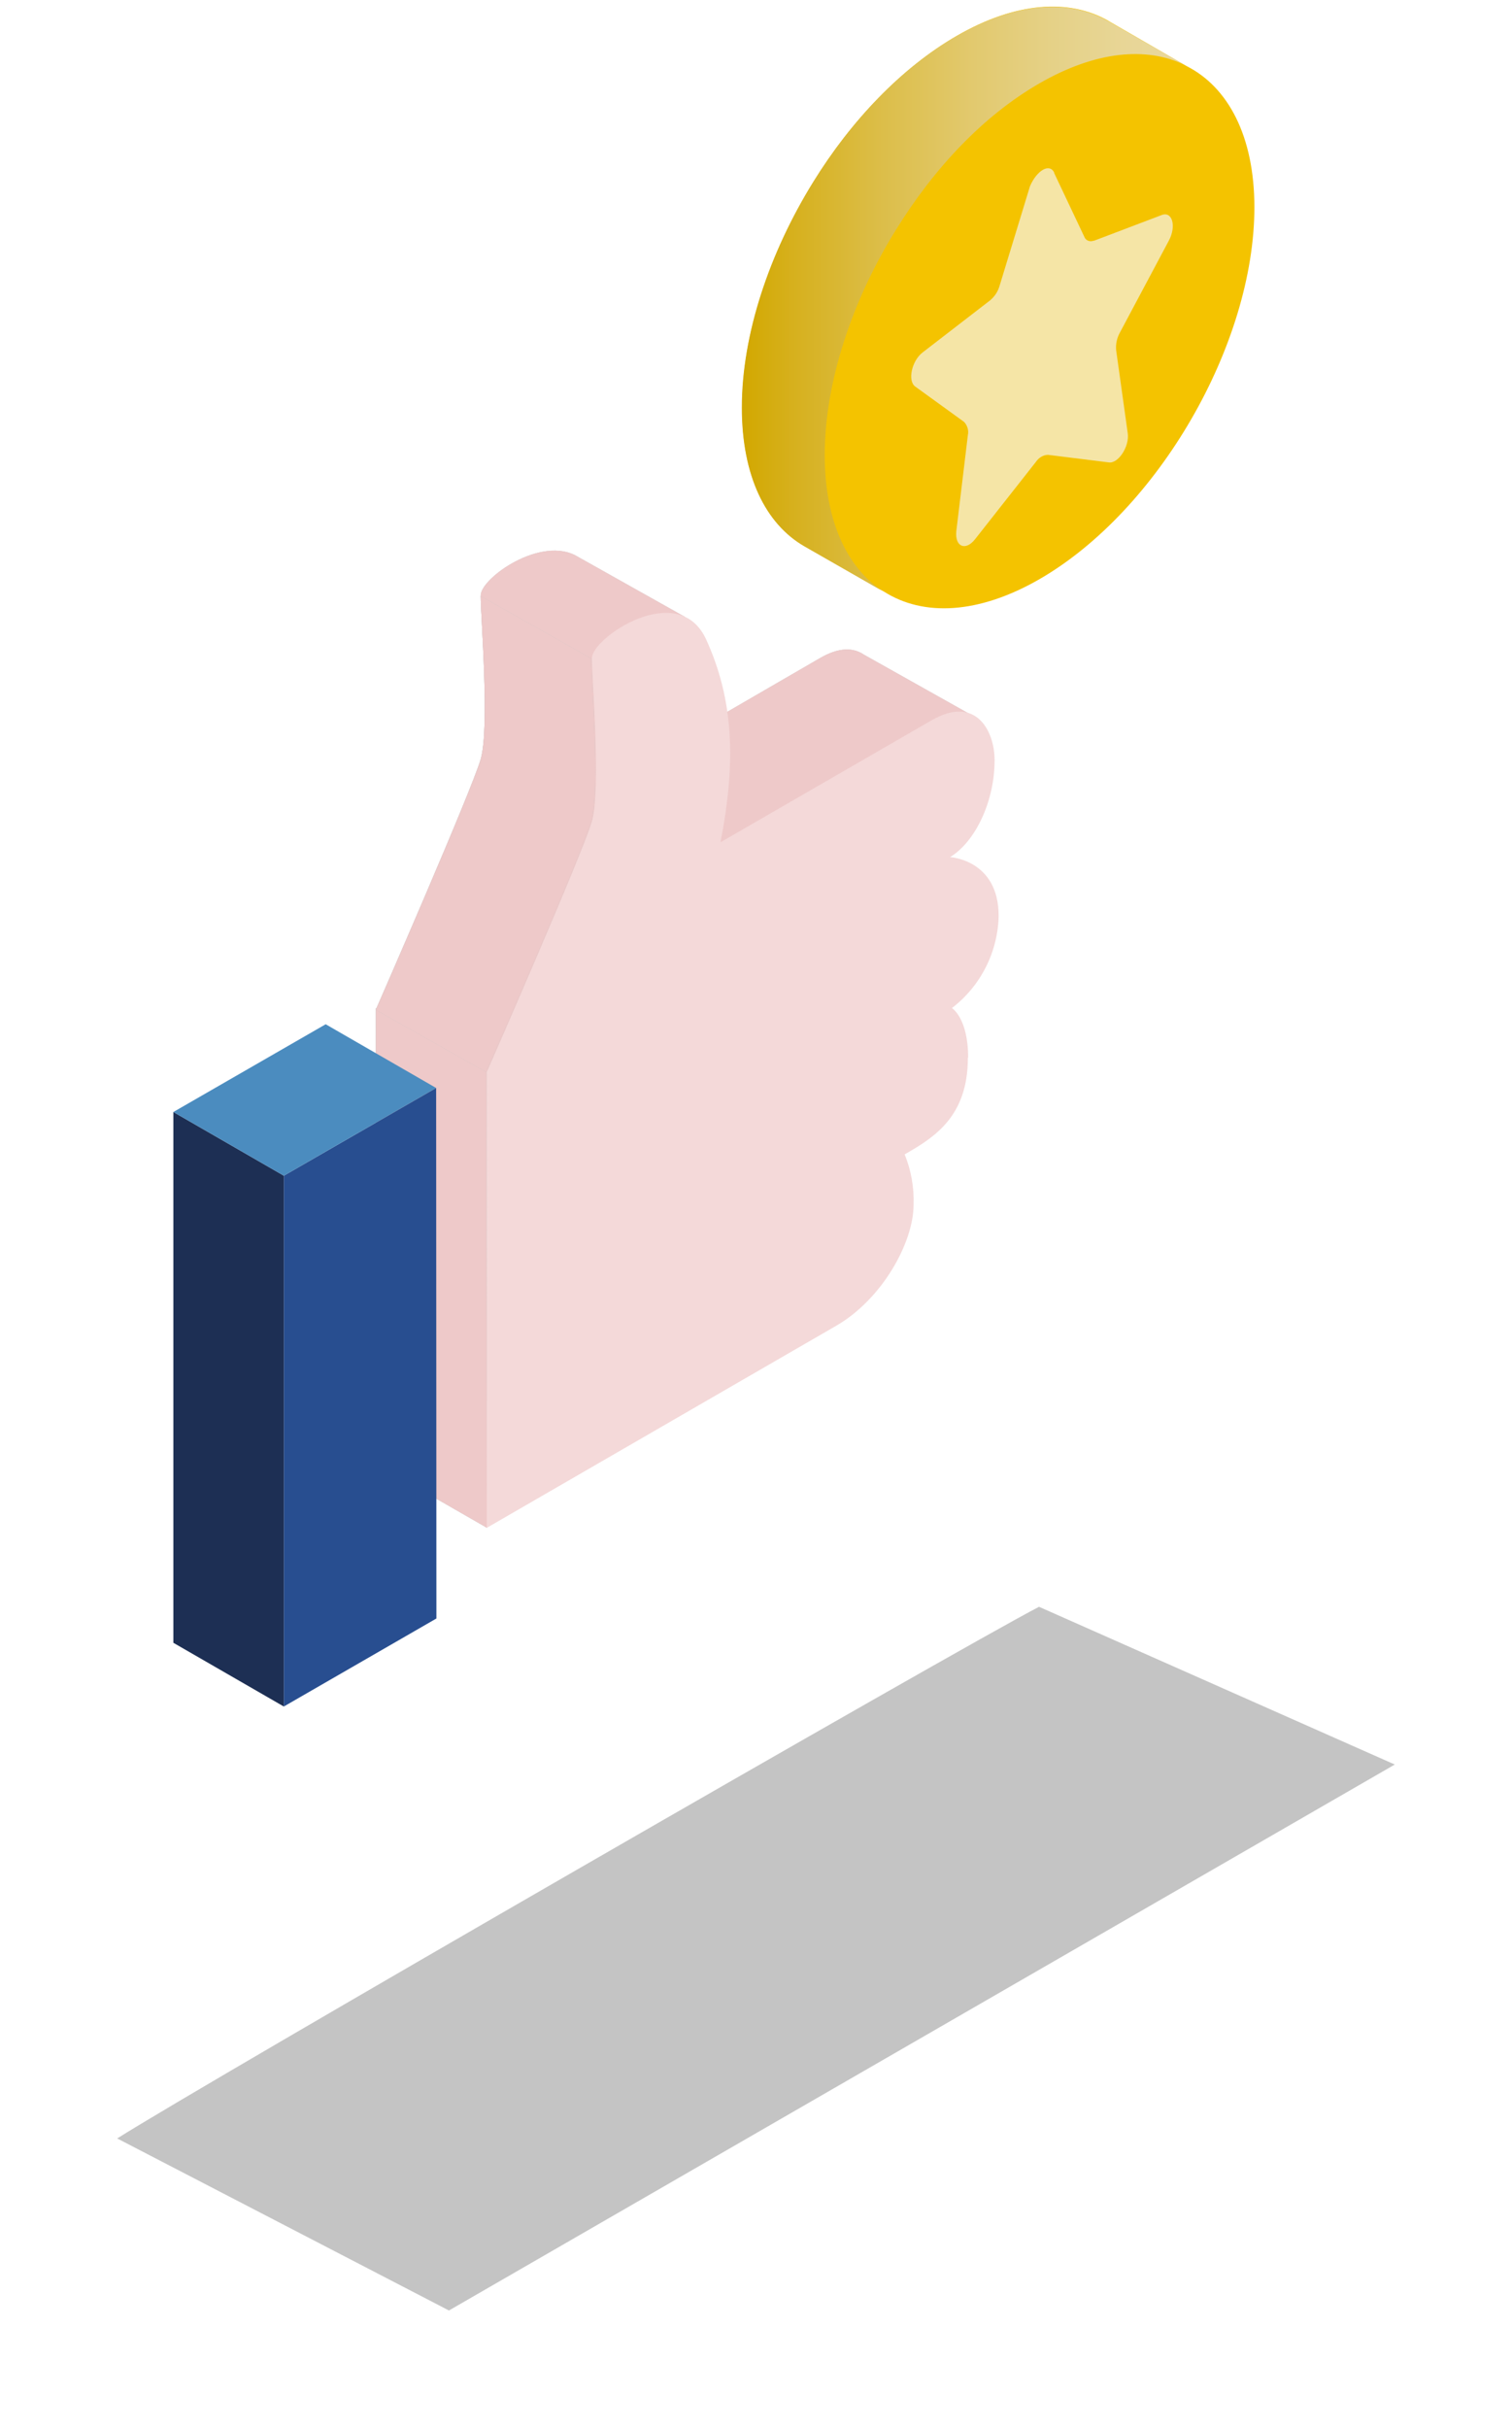
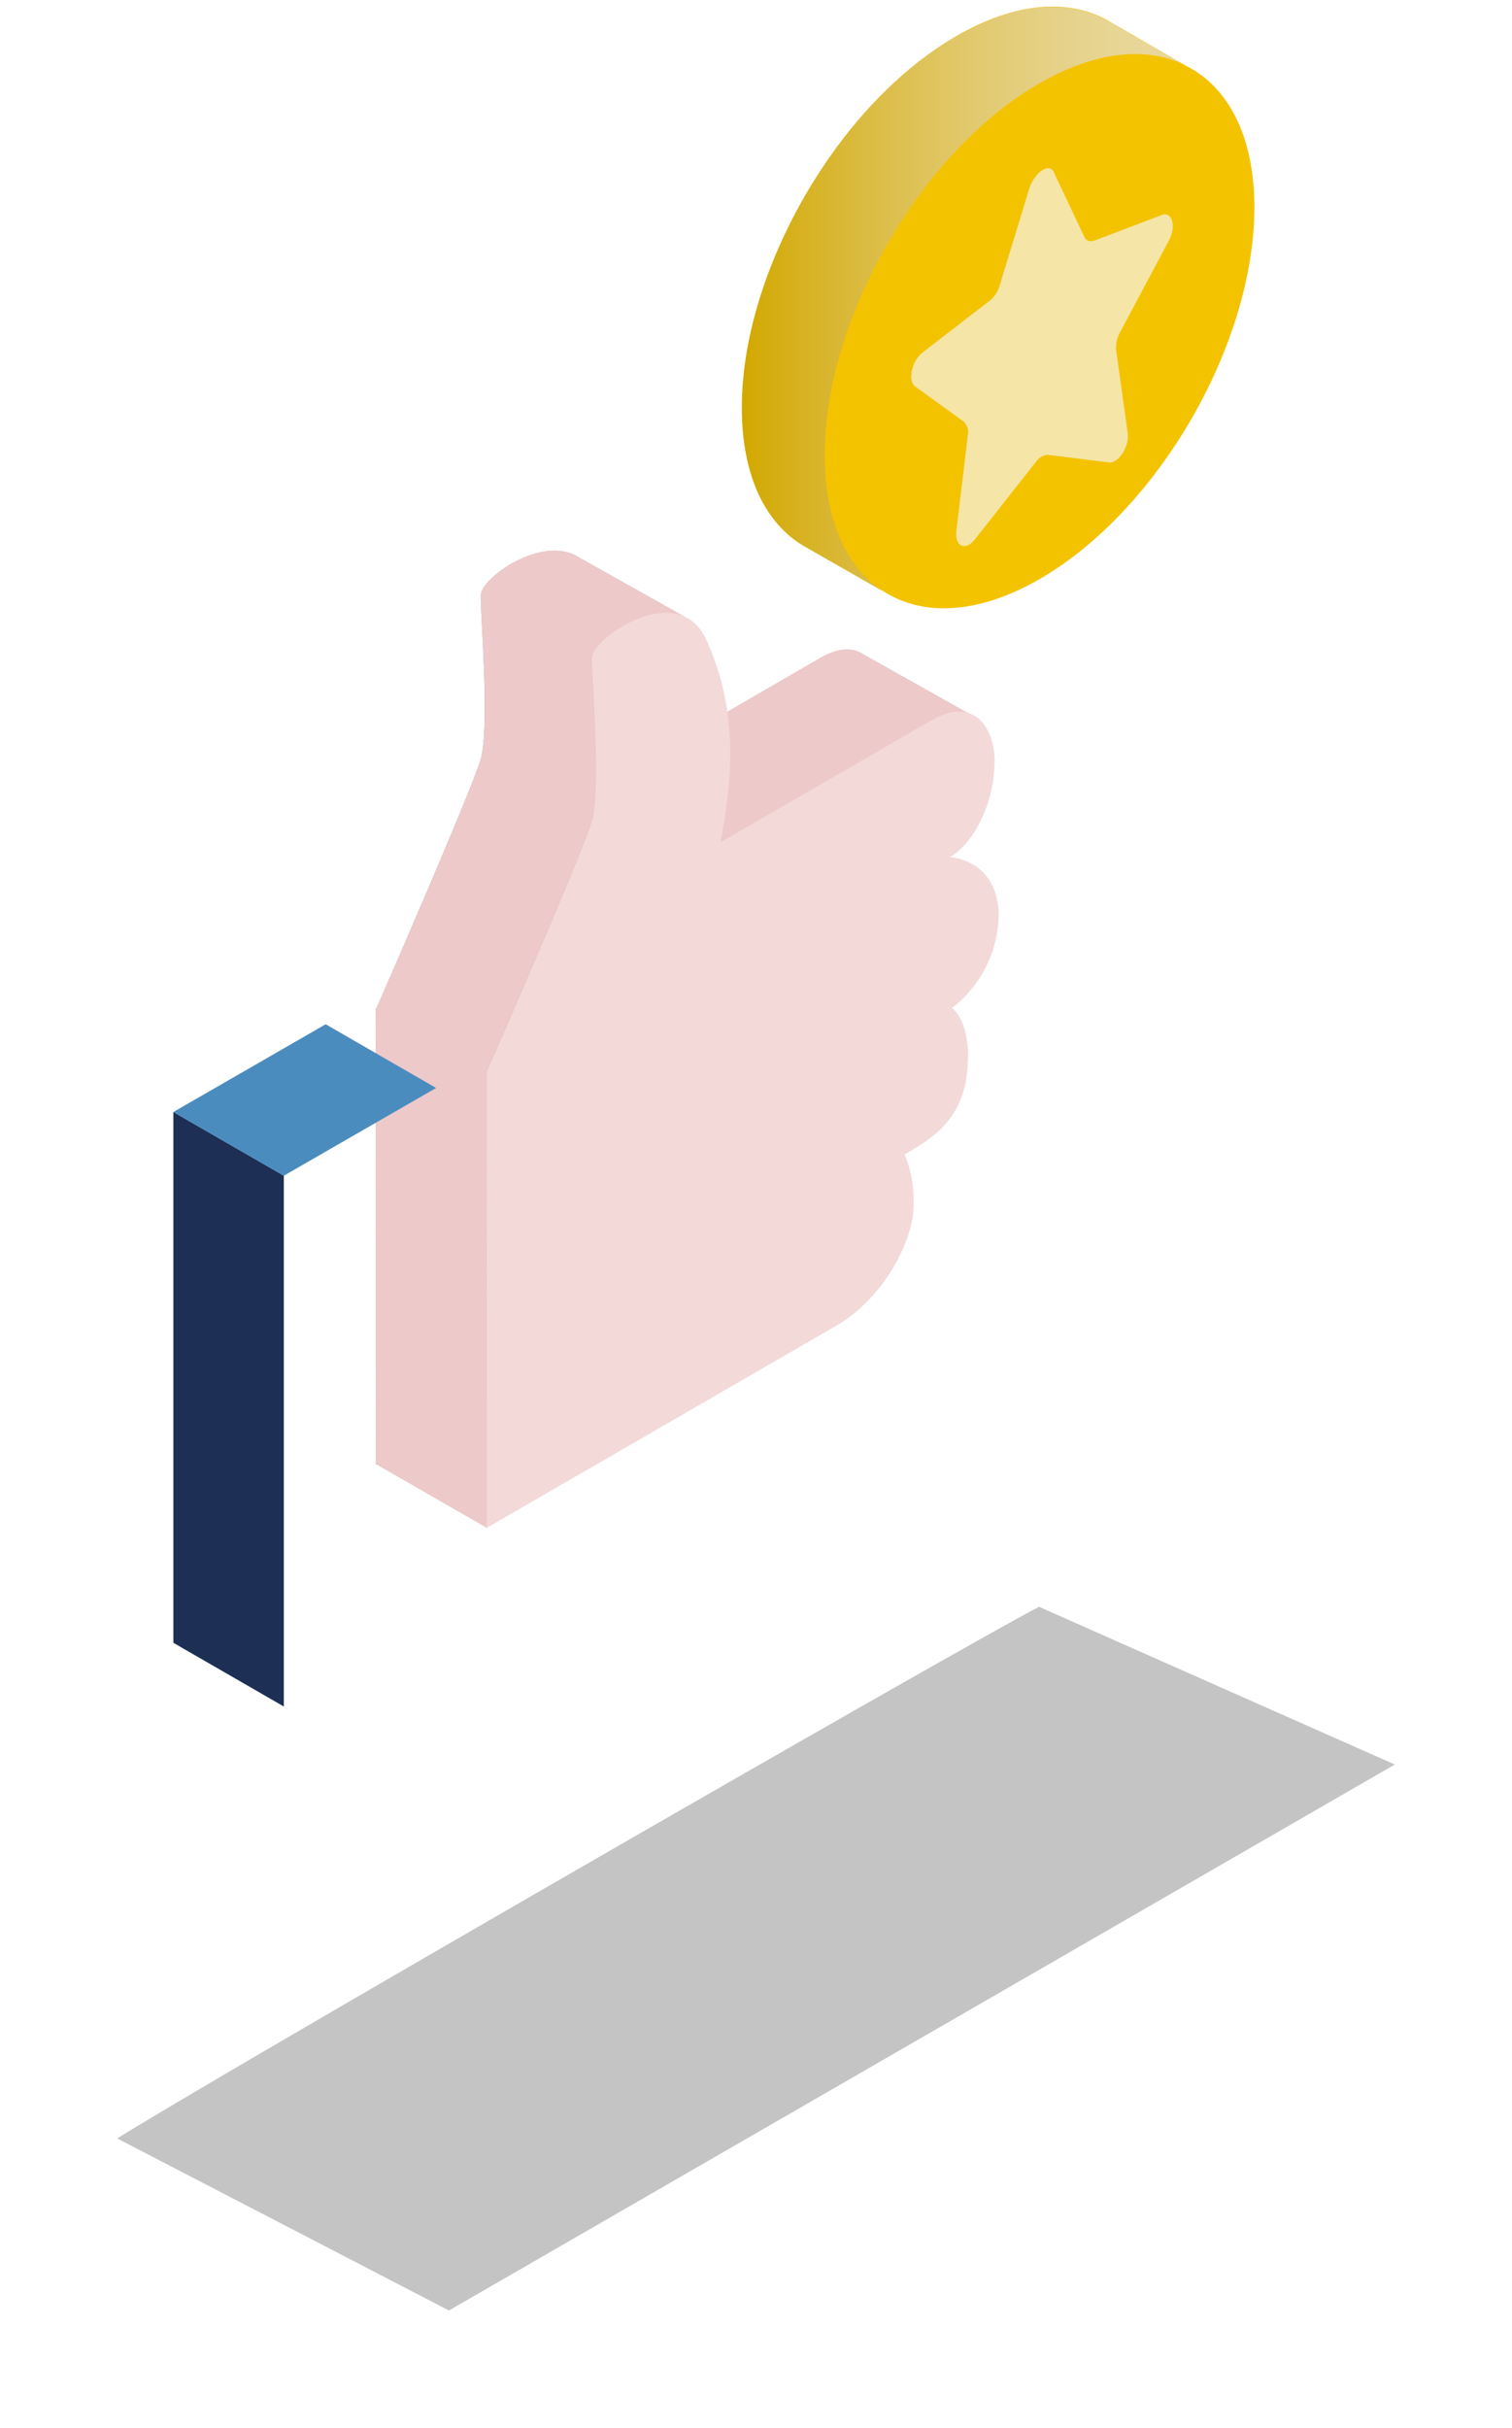
<svg xmlns="http://www.w3.org/2000/svg" width="129" height="207" viewBox="0 0 129 207" fill="none">
  <g filter="url(#filter0_f_113_8031)">
    <path d="M88.646 137L119 150.449L38.303 197L10 182.331C17.376 177.666 81.287 140.835 88.646 137Z" fill="#C4C4C4" />
  </g>
  <path d="M76.009 71.056C76.009 70.389 75.94 69.721 75.733 69.1L82.852 60.95L73.705 55.817C72.83 55.218 71.609 55.149 69.95 56.116L54.098 65.301L51.955 66.521C52.324 64.68 52.577 62.815 52.715 60.95C52.785 60.168 52.785 59.431 52.785 58.694L53.084 58.833L58.429 52.594L49.282 47.461C46.218 45.596 41.011 49.279 41.011 50.776C41.011 52.571 41.794 62.009 41.011 64.726C40.228 67.442 32.071 86.065 32.071 86.065V124.9L61.862 107.681C65.779 105.425 68.498 100.591 68.498 97.322C68.544 95.872 68.268 94.398 67.715 93.063C70.249 91.613 72.784 86.318 72.784 84.085C72.784 80.702 71.632 79.827 71.632 79.827C74.189 77.594 75.756 74.44 75.986 71.056H76.009Z" fill="#C5C5C4" />
  <path d="M76.009 71.056C76.009 70.389 75.94 69.721 75.733 69.1L82.852 60.95L73.705 55.817C72.83 55.218 71.609 55.149 69.95 56.116L54.098 65.301L51.955 66.521C52.324 64.68 52.577 62.815 52.715 60.95C52.785 60.168 52.785 59.431 52.785 58.694L53.084 58.833L58.429 52.594L49.282 47.461C46.218 45.596 41.011 49.279 41.011 50.776C41.011 52.571 41.794 62.009 41.011 64.726C40.228 67.442 32.071 86.065 32.071 86.065V124.9L61.862 107.681C65.779 105.425 68.498 100.591 68.498 97.322C68.544 95.872 68.268 94.398 67.715 93.063C70.249 91.613 72.784 86.318 72.784 84.085C72.784 80.702 71.632 79.827 71.632 79.827C74.189 77.594 75.756 74.44 75.986 71.056H76.009Z" fill="#EEC9C9" />
  <path d="M41.541 130.263L32.094 124.831L32.071 85.95L41.495 91.406L41.541 130.263Z" fill="#E0E0E0" />
  <path d="M41.541 130.263L32.094 124.831L32.071 85.95L41.495 91.406L41.541 130.263Z" fill="#C5C5C4" />
  <path d="M41.541 130.263L32.094 124.831L32.071 85.95L41.495 91.406L41.541 130.263Z" fill="#EEC9C9" />
  <path d="M82.576 90.186C82.576 95.204 79.719 96.977 77.184 98.427C77.737 99.785 77.991 101.235 77.945 102.709C77.945 105.954 75.249 110.789 71.332 113.045L41.541 130.264V91.406C41.541 91.406 49.72 72.76 50.504 70.043C51.287 67.327 50.504 57.866 50.504 56.116C50.504 54.367 57.9 49.371 60.25 54.528C62.6 59.684 62.807 64.956 61.471 71.816L79.488 61.411C83.29 59.224 84.857 62.355 84.857 64.818C84.857 68.317 83.221 71.77 81.055 73.082C81.055 73.082 85.202 73.289 85.202 78.1C85.133 81.185 83.659 84.085 81.216 85.95C81.216 85.95 82.599 86.802 82.599 90.163L82.576 90.186Z" fill="#F4D9D9" />
-   <path d="M24.215 145.503L37.233 137.998L37.21 92.764L24.215 100.246V145.503Z" fill="#284E90" />
  <path d="M24.215 145.503L14.791 140.07V94.813L24.215 100.245V145.503Z" fill="#1D2F54" />
  <path d="M27.786 87.331L37.209 92.764L24.215 100.246L14.791 94.813L27.786 87.331Z" fill="#4B8CBF" />
  <path d="M50.434 70.043C49.674 72.76 41.472 91.406 41.472 91.406L32.071 86.111C32.071 86.111 40.228 67.465 41.011 64.772C41.794 62.078 41.011 52.594 41.011 50.822L50.434 56.139C50.434 57.981 51.218 67.373 50.434 70.066V70.043Z" fill="#C5C5C4" />
  <path d="M50.434 70.043C49.674 72.76 41.472 91.406 41.472 91.406L32.071 86.111C32.071 86.111 40.228 67.465 41.011 64.772C41.794 62.078 41.011 52.594 41.011 50.822L50.434 56.139C50.434 57.981 51.218 67.373 50.434 70.066V70.043Z" fill="#EEC9C9" />
  <path d="M101.238 5.634L94.579 1.789L94.51 1.743C91.192 -0.121 86.653 0.155 81.63 3.055C76.93 5.772 72.622 10.284 69.396 15.509C65.664 21.54 63.313 28.492 63.313 34.754C63.313 40.578 65.341 44.698 68.659 46.586L75.433 50.453C78.773 52.571 83.474 52.387 88.704 49.371C98.819 43.524 107.021 29.344 107.021 17.673C107.021 11.619 104.786 7.429 101.238 5.634Z" fill="#F4C300" />
  <path d="M89.926 14.726L92.507 20.182C92.622 20.505 92.968 20.643 93.29 20.527C93.29 20.527 93.313 20.527 93.336 20.527L99.096 18.341C100.018 17.972 100.387 19.284 99.718 20.527L95.548 28.354C95.295 28.815 95.179 29.321 95.225 29.851L96.216 36.941C96.377 38.069 95.41 39.542 94.603 39.427L89.419 38.782C89.005 38.782 88.613 39.035 88.382 39.381L83.198 45.965C82.392 47 81.47 46.632 81.586 45.32L82.576 37.102C82.668 36.688 82.53 36.273 82.254 35.974L78.084 32.958C77.415 32.475 77.784 30.771 78.706 30.058L84.466 25.615C84.88 25.27 85.157 24.832 85.295 24.326L87.876 15.877C88.452 14.542 89.534 13.875 89.949 14.726H89.926Z" fill="#F5E5A6" />
  <path d="M94.557 1.812L94.488 1.766C91.17 -0.098 86.631 0.178 81.608 3.078C76.908 5.772 72.599 10.307 69.374 15.532C65.641 21.563 63.291 28.515 63.291 34.754C63.291 40.578 65.319 44.675 68.636 46.586L75.272 50.384C72.231 48.336 70.364 44.353 70.364 38.805C70.364 32.567 72.715 25.592 76.447 19.584C79.696 14.335 83.889 9.869 88.681 7.107C93.474 4.345 97.829 3.953 101.077 5.542L94.534 1.789L94.557 1.812Z" fill="url(#paint0_linear_113_8031)" />
  <defs>
    <filter id="filter0_f_113_8031" x="0" y="127" width="129" height="80" filterUnits="userSpaceOnUse" color-interpolation-filters="sRGB">
      <feFlood flood-opacity="0" result="BackgroundImageFix" />
      <feBlend mode="normal" in="SourceGraphic" in2="BackgroundImageFix" result="shape" />
      <feGaussianBlur stdDeviation="5" result="effect1_foregroundBlur_113_8031" />
    </filter>
    <linearGradient id="paint0_linear_113_8031" x1="101.123" y1="25.477" x2="63.314" y2="25.477" gradientUnits="userSpaceOnUse">
      <stop stop-color="#E9D89D" />
      <stop offset="0.13" stop-color="#E8D697" />
      <stop offset="0.3" stop-color="#E5D187" />
      <stop offset="0.48" stop-color="#E2C96E" />
      <stop offset="0.68" stop-color="#DCBE4A" />
      <stop offset="0.89" stop-color="#D6B01C" />
      <stop offset="1" stop-color="#D2A800" />
    </linearGradient>
  </defs>
</svg>